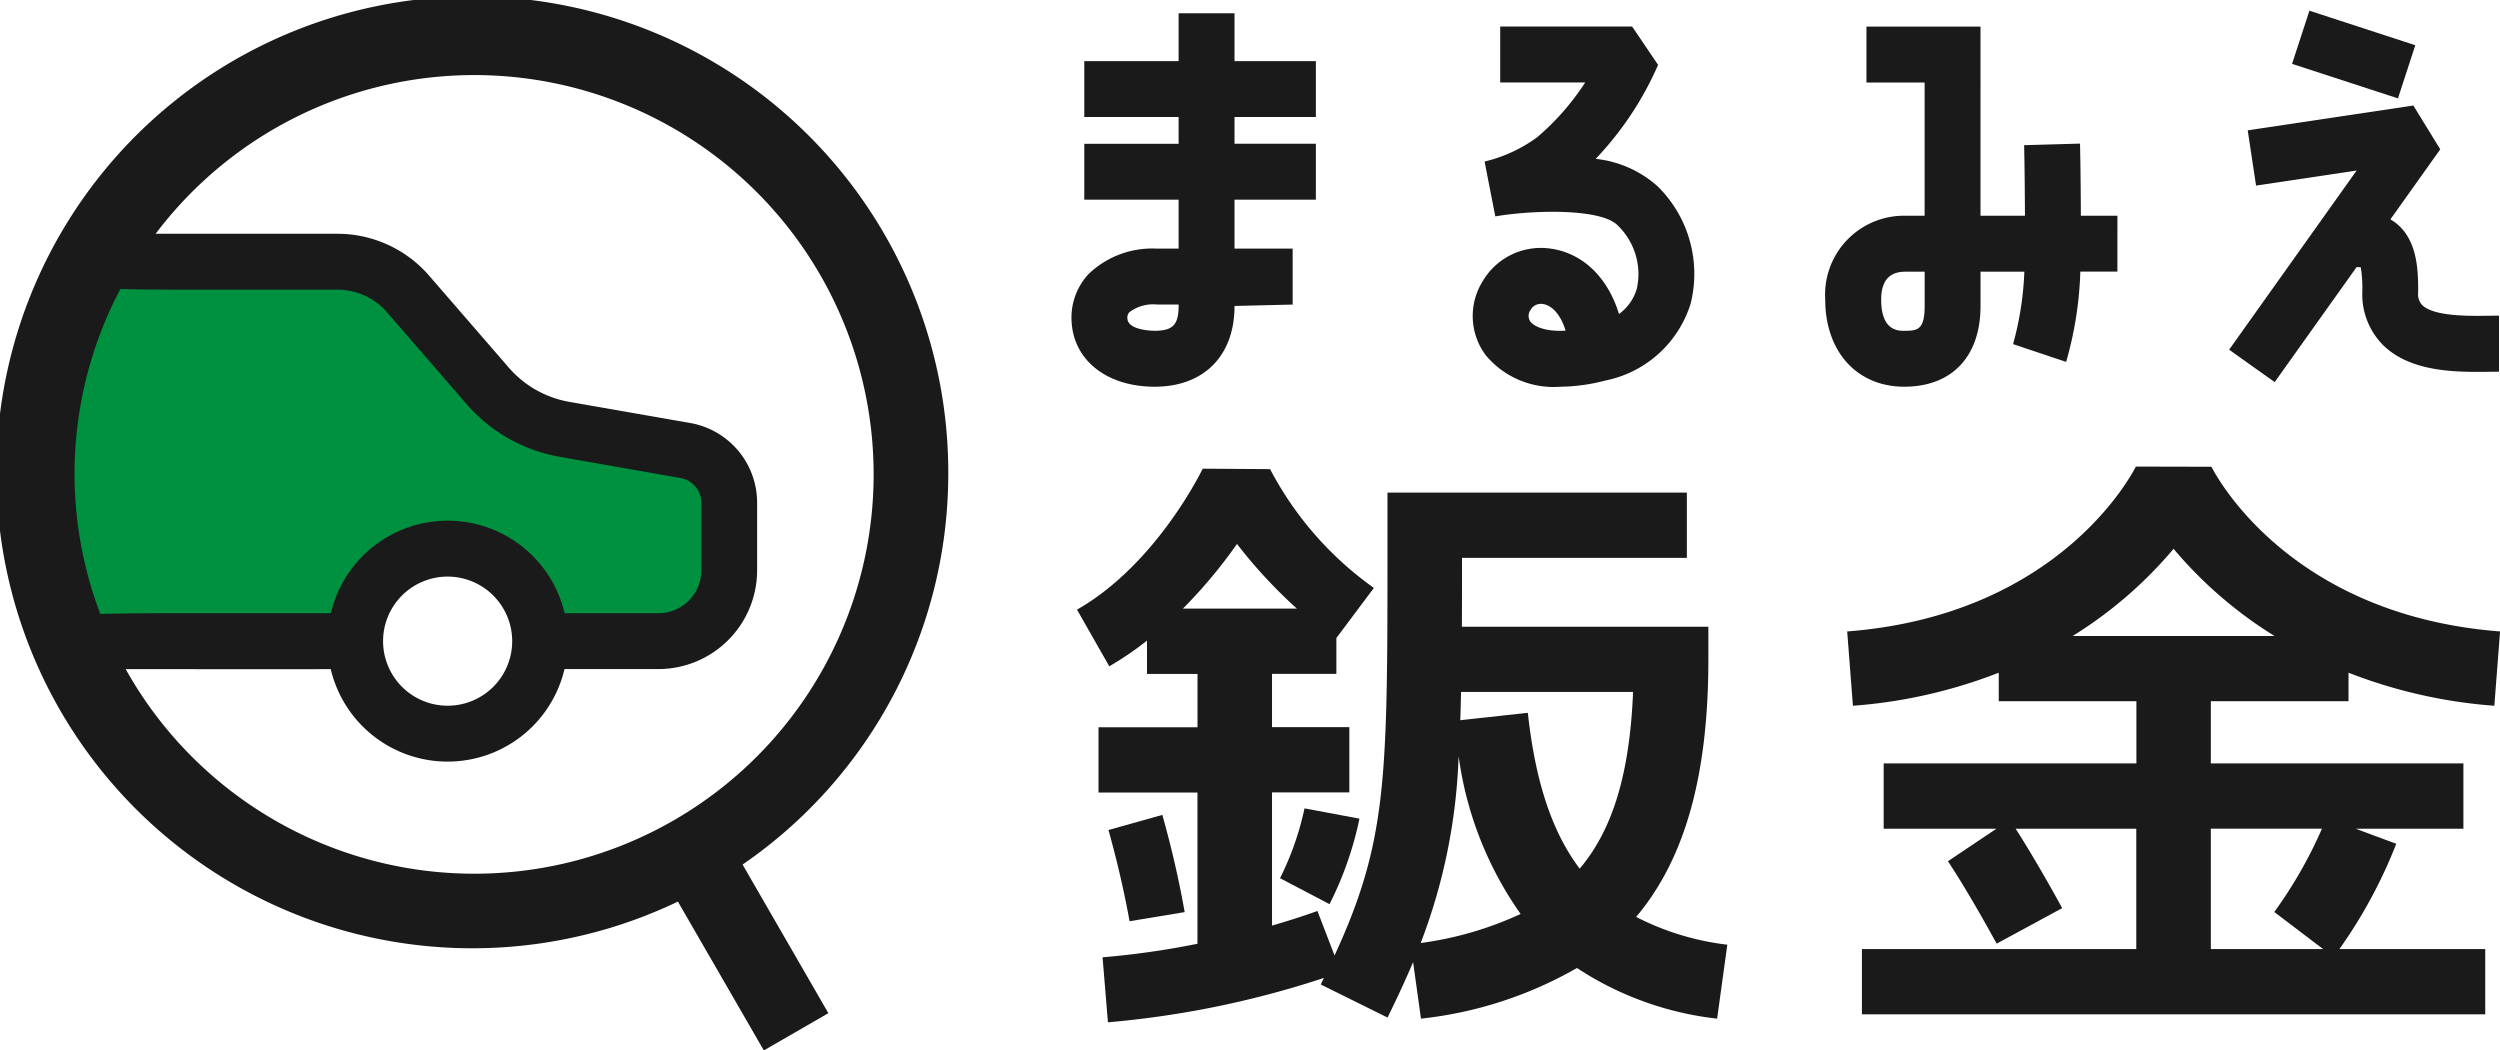
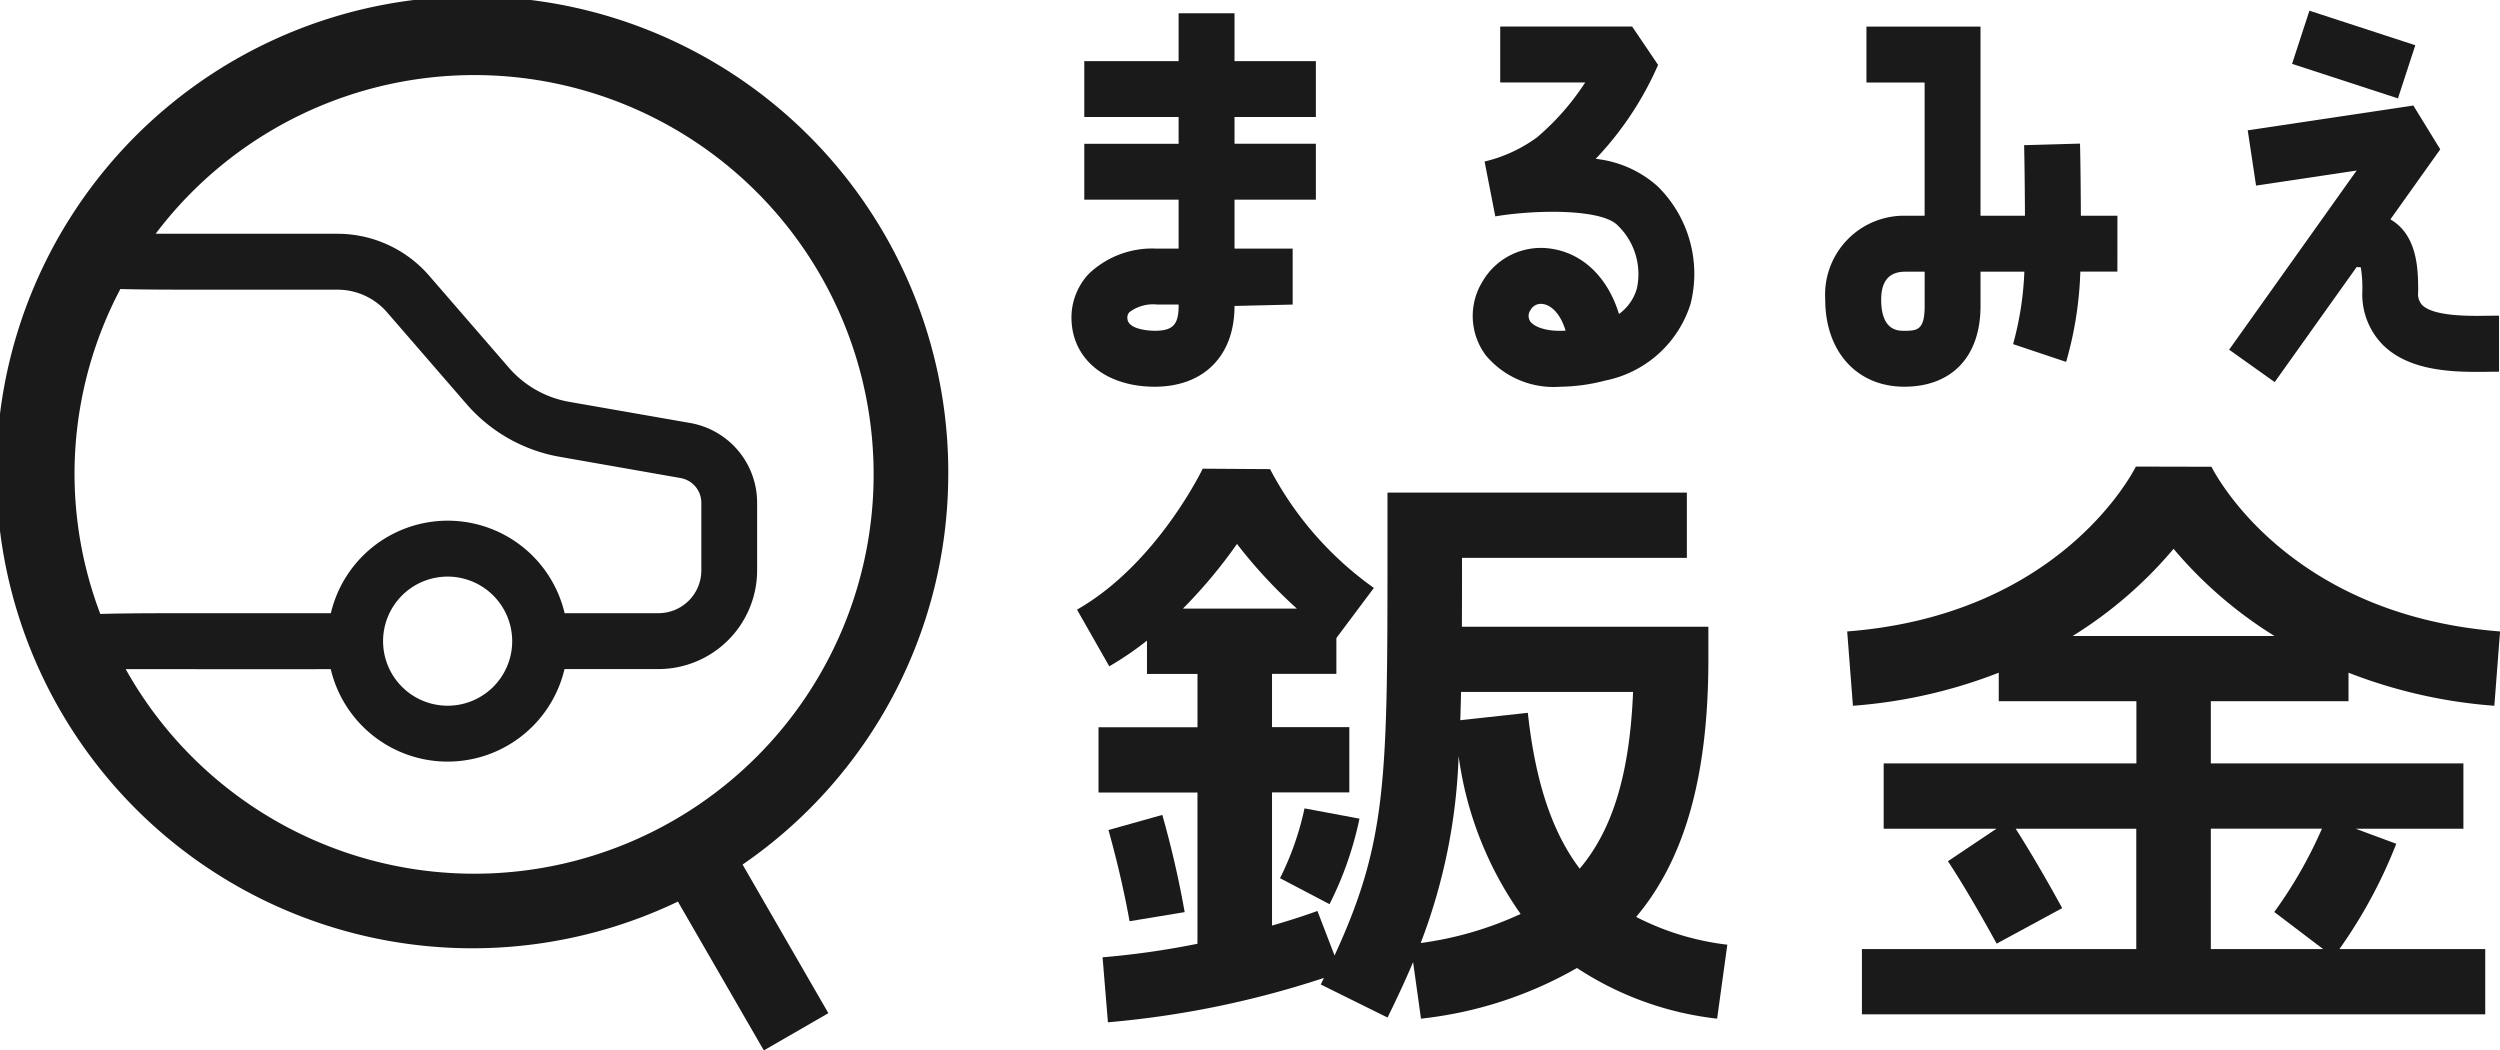
<svg xmlns="http://www.w3.org/2000/svg" id="グループ_17584" data-name="グループ 17584" width="180" height="75.629" viewBox="0 0 180 75.629">
-   <path id="パス_7678" data-name="パス 7678" d="M587.829,92.178l-8.714-1.531a9.451,9.451,0,0,1-5.513-3.125l-5.723-6.61a6.748,6.748,0,0,0-5.1-2.328h-17.65a31.523,31.523,0,0,0-1.58,27.32h20.5a6.662,6.662,0,0,1,13.324,0H585.9a5.1,5.1,0,0,0,5.095-5.094V95.945a3.825,3.825,0,0,0-3.163-3.767" transform="translate(-538.49 -59.737)" fill="#009140" />
  <path id="パス_7679" data-name="パス 7679" d="M595.968,77.117V73.091h-5.857V69.646h-4.026v3.445h-6.792v4.026h6.792v1.926h-6.792v4.026h6.792v3.523H584.52a6.617,6.617,0,0,0-4.9,1.812,4.6,4.6,0,0,0-1.239,3.465c.162,2.79,2.564,4.666,5.979,4.666,3.547,0,5.751-2.228,5.751-5.815l4.186-.1V86.591h-4.186V83.068h5.857V79.042h-5.857V77.117Zm-9.883,13.6c0,1.355-.418,1.79-1.725,1.79-.078,0-1.91-.01-1.96-.875a.559.559,0,0,1,.148-.468,2.835,2.835,0,0,1,1.972-.549h1.566Z" transform="translate(-501.225 -68.691)" fill="#1a1a1a" />
  <path id="パス_7680" data-name="パス 7680" d="M599.077,96.059a6.359,6.359,0,0,1-5.331-2.262,4.722,4.722,0,0,1-.262-5.277,4.861,4.861,0,0,1,5.025-2.392c2.264.356,4.024,2.084,4.826,4.692a3.44,3.44,0,0,0,1.285-1.834,4.866,4.866,0,0,0-1.387-4.552c-1.155-1.187-5.857-1.137-8.806-.643l-.771-3.949a10.528,10.528,0,0,0,3.778-1.742A18.094,18.094,0,0,0,600.9,74.15h-6.119V70.124h9.5l1.867,2.76a23.36,23.36,0,0,1-4.492,6.766,7.942,7.942,0,0,1,4.462,1.98,8.828,8.828,0,0,1,2.37,8.455,8.1,8.1,0,0,1-6.14,5.527,13.354,13.354,0,0,1-3.274.446m-1.355-5.967a.828.828,0,0,0-.741.422.726.726,0,0,0-.032.845c.256.338,1.037.749,2.542.661-.386-1.275-1.063-1.828-1.607-1.914a.9.9,0,0,0-.162-.014" transform="translate(-486.766 -68.212)" fill="#1a1a1a" />
  <path id="パス_7681" data-name="パス 7681" d="M626.52,83.745h-2.632c-.016-3.531-.062-5.195-.062-5.195l-4.024.114c0,.016.044,1.645.06,5.08h-3.2V70.125h-8.213v4.026h4.188v9.594h-1.307a5.685,5.685,0,0,0-5.849,6.027c0,3.757,2.286,6.282,5.691,6.282,3.437,0,5.491-2.174,5.491-5.815V87.771h3.155a22.759,22.759,0,0,1-.811,5.217l3.819,1.279a26.285,26.285,0,0,0,1.023-6.5h2.668Zm-13.88,6.494c0,1.71-.5,1.79-1.465,1.79-.454,0-1.665,0-1.665-2.256,0-2,1.325-2,1.824-2h1.307Z" transform="translate(-474.065 -68.211)" fill="#1a1a1a" />
  <rect id="長方形_7100" data-name="長方形 7100" width="4.026" height="8.019" transform="translate(165.029 4.598) rotate(-71.936)" fill="#1a1a1a" />
  <path id="パス_7682" data-name="パス 7682" d="M638.709,88.1c-1.381.024-3.961.056-4.794-.765a1.141,1.141,0,0,1-.292-.927c0-1.545-.006-4.086-2-5.247l3.589-5.042-1.938-3.155L621.35,74.75l.6,3.979,7.242-1.085-9.18,12.9,3.279,2.334,5.9-8.283c.108.006.244.01.3.022a9.3,9.3,0,0,1,.108,1.8,5.185,5.185,0,0,0,1.491,3.791c1.766,1.743,4.56,1.934,6.74,1.934.326,0,.64,0,.937-.008l.677-.006V88.093Z" transform="translate(-459.514 -65.367)" fill="#1a1a1a" />
  <path id="パス_7683" data-name="パス 7683" d="M608.108,103.307a34.268,34.268,0,1,0-19.467,30.777l6.187,10.715,4.646-2.682-6.176-10.7a34.12,34.12,0,0,0,14.809-28.111m-62.909,0a28.541,28.541,0,0,1,3.3-13.328c1.576.046,3.736.048,6.806.048l8.826,0a4.72,4.72,0,0,1,3.571,1.631l5.727,6.61a11.511,11.511,0,0,0,6.684,3.789l8.716,1.531a1.808,1.808,0,0,1,1.5,1.786v4.864a3.084,3.084,0,0,1-3.081,3.081h-6.762a8.647,8.647,0,0,0-16.831,0h-8.5c-3.707,0-6.292,0-8.1.056a28.484,28.484,0,0,1-1.856-10.071m31.512,12.029a4.648,4.648,0,1,1-4.65-4.648,4.653,4.653,0,0,1,4.65,4.648m-27.827,2.016c4.472,0,11.514.006,14.763,0a8.647,8.647,0,0,0,16.831-.006h6.762a7.114,7.114,0,0,0,7.106-7.106v-4.864a5.827,5.827,0,0,0-4.826-5.749L580.808,98.1a7.462,7.462,0,0,1-4.34-2.46l-5.727-6.61A8.74,8.74,0,0,0,564.127,86s-7.863,0-13.089,0a28.751,28.751,0,1,1-2.154,31.35" transform="translate(-539.832 -69.169)" fill="#1a1a1a" />
  <path id="パス_7684" data-name="パス 7684" d="M625.394,120.3a19.212,19.212,0,0,1-6.564-2c3.553-4.216,5.2-10.267,5.2-18.544V97.406H606.283q.012-2.3.008-4.958h16.19v-4.7H600.925v3.8c0,16.771,0,21.261-3.811,29.53l-1.231-3.207c-.03.01-1.25.47-3.271,1.053v-9.59h5.567v-4.7h-5.567V100.8h4.634v-2.58l2.7-3.607a24.355,24.355,0,0,1-7.473-8.554l-4.85-.032c-.036.068-3.309,6.878-9.052,10.149l2.324,4.08a22.329,22.329,0,0,0,2.715-1.852v2.4h3.637v3.839H580.12v4.7h7.124v10.89a60.2,60.2,0,0,1-6.832.975l.386,4.68a68.314,68.314,0,0,0,15.55-3.195c-.078.16-.146.308-.226.472l4.808,2.38c.7-1.419,1.309-2.734,1.84-3.994l.567,4.074a28.781,28.781,0,0,0,11.232-3.647,23.009,23.009,0,0,0,10.091,3.647Zm-35.3-28.849A35.48,35.48,0,0,0,594.4,96.1h-8.2a35.654,35.654,0,0,0,3.885-4.648m20.944,12.153-4.862.532q.033-.982.056-2.036h12.385c-.238,5.761-1.415,9.855-3.843,12.725-2.008-2.654-3.2-6.314-3.735-11.222m-7.714,16.577a41.415,41.415,0,0,0,2.732-13.464,25.615,25.615,0,0,0,4.464,11.37,24.981,24.981,0,0,1-7.2,2.094" transform="translate(-501.027 -52.282)" fill="#1a1a1a" />
  <path id="パス_7685" data-name="パス 7685" d="M585.872,103.271l3.565,1.87a24.818,24.818,0,0,0,2.156-6.157l-3.957-.739a20.949,20.949,0,0,1-1.763,5.026" transform="translate(-493.711 -40.042)" fill="#1a1a1a" />
  <path id="パス_7686" data-name="パス 7686" d="M583.579,98.479,579.7,99.568c1.029,3.665,1.511,6.54,1.517,6.568l3.97-.657a71.238,71.238,0,0,0-1.611-7" transform="translate(-499.89 -39.807)" fill="#1a1a1a" />
  <path id="パス_7687" data-name="パス 7687" d="M642.369,102.844v-2.052a36.193,36.193,0,0,0,10.5,2.38l.412-5.351C637.943,96.638,632.72,86.387,632.5,85.963l-5.44-.012c-.23.436-5.453,10.687-20.786,11.87l.412,5.351a36.207,36.207,0,0,0,10.5-2.38v2.052h9.911v4.48H608.9v4.7h8.121l-3.495,2.342c1.531,2.288,3.489,5.9,3.509,5.933l4.718-2.556c-.076-.144-1.778-3.273-3.351-5.719h8.686v8.666H607.334v4.7h44.879v-4.7h-10.5a35.179,35.179,0,0,0,4.094-7.581l-2.927-1.085h7.761v-4.7H632.456v-4.48Zm-1.912,9.176a31.965,31.965,0,0,1-3.433,6l3.513,2.668h-8.081V112.02ZM629.773,91.872a30.416,30.416,0,0,0,7.267,6.276H622.507a30.408,30.408,0,0,0,7.266-6.276" transform="translate(-473.276 -52.357)" fill="#1a1a1a" />
</svg>